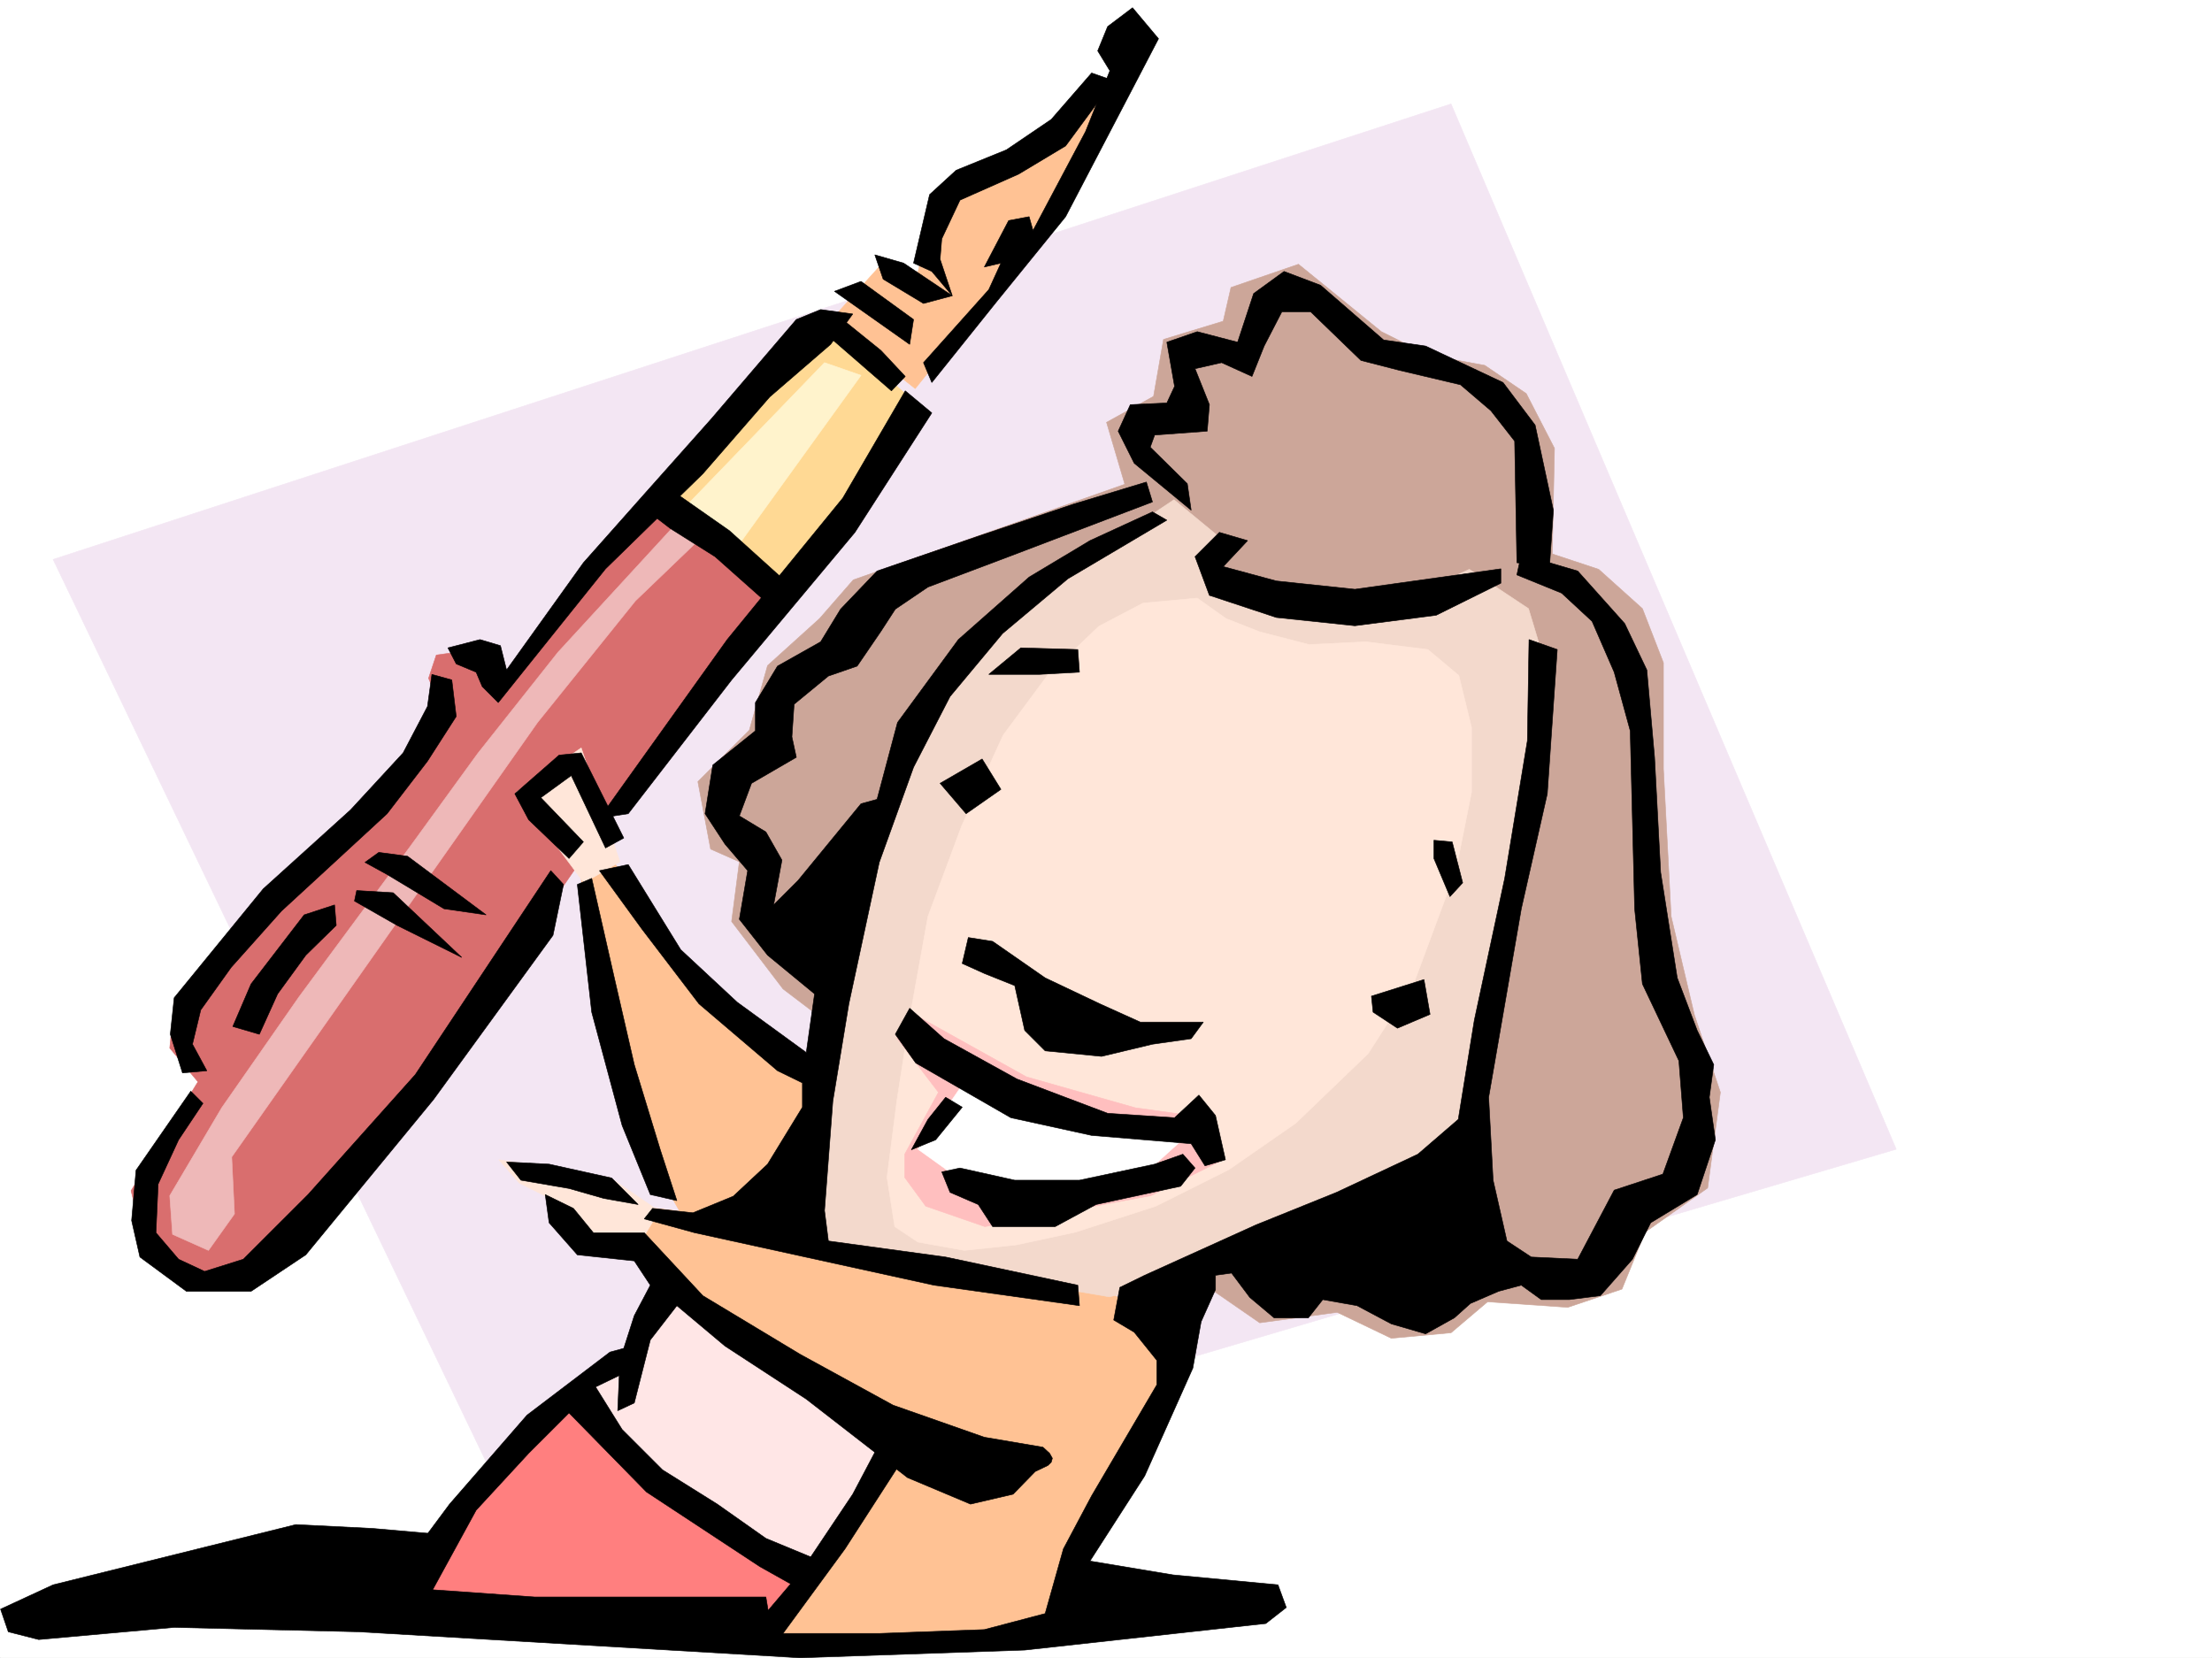
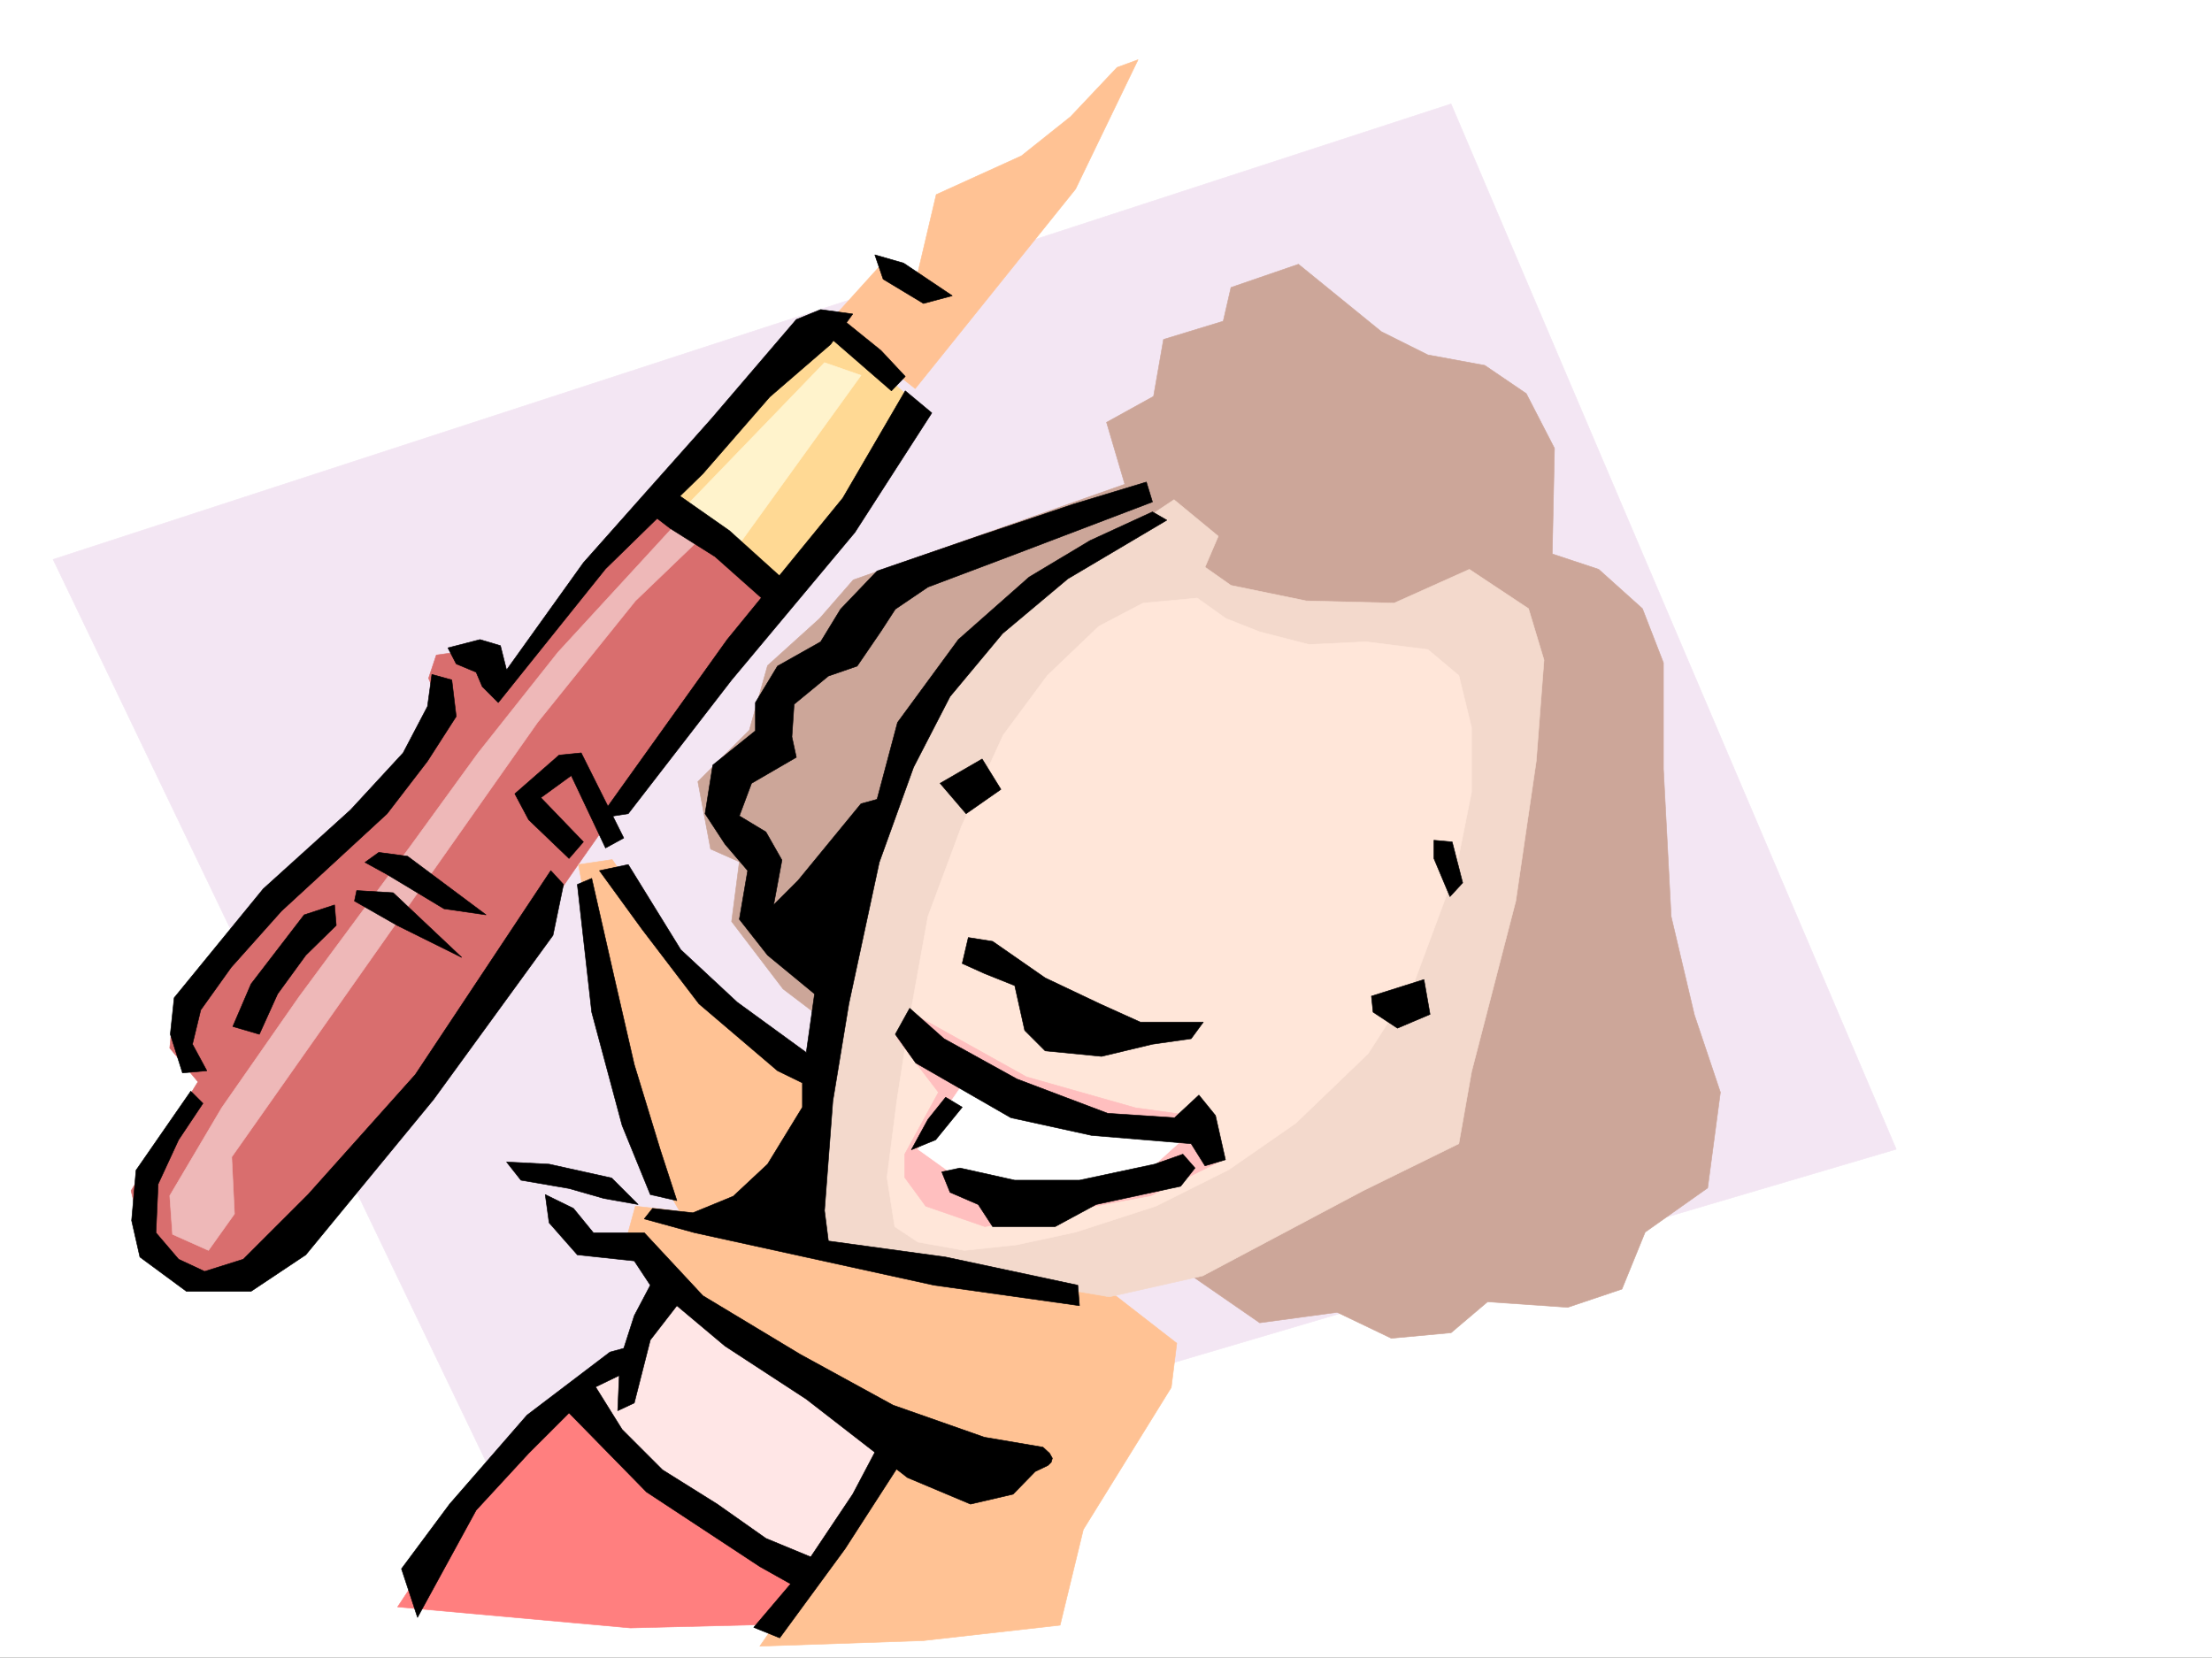
<svg xmlns="http://www.w3.org/2000/svg" width="2997.016" height="2246.668">
  <rect width="100%" height="100%" fill="#333333" stroke="none" />
  <defs>
    <clipPath id="a">
      <path d="M0 0h2997v2244.137H0Zm0 0" />
    </clipPath>
  </defs>
  <path fill="#fff" d="M0 2246.297h2997.016V0H0Zm0 0" />
  <g clip-path="url(#a)" transform="translate(0 2.16)">
-     <path fill="#fff" fill-rule="evenodd" stroke="#fff" stroke-linecap="square" stroke-linejoin="bevel" stroke-miterlimit="10" stroke-width=".743" d="M.742 2244.137h2995.531V-2.16H.743Zm0 0" />
-   </g>
+     </g>
  <path fill="#f3e6f3" fill-rule="evenodd" stroke="#f3e6f3" stroke-linecap="square" stroke-linejoin="bevel" stroke-miterlimit="10" stroke-width=".743" d="m71.945 757.992 1894.082-617.191 603.157 1416.394-1851.387 546.778Zm0 0" />
  <path fill="#d96e6e" fill-rule="evenodd" stroke="#d96e6e" stroke-linecap="square" stroke-linejoin="bevel" stroke-miterlimit="10" stroke-width=".743" d="M878.89 670.371 678.817 940.004l-35.191-59.902-52.473 7.468-10.476 31.477L598.66 961l-45.707 62.91-108.66 112.336-207.543 217.2-6.727 66.667 38.204 45.707-90.633 147.563 20.957 83.87 59.195 41.954 95.172-10.48 108.617-90.633 319.176-462.903 273.504-389.476zm0 0" />
  <path fill="#eeb8b8" fill-rule="evenodd" stroke="#eeb8b8" stroke-linecap="square" stroke-linejoin="bevel" stroke-miterlimit="10" stroke-width=".743" d="M917.09 708.57 756 883.816l-108.66 137.086-91.375 125.825-150.613 203.75-104.907 150.535-70.422 119.097 3.754 52.434 48.68 21.738 35.23-49.46-3.753-77.145 414.343-588.73L860.902 814.18l95.133-91.375zm0 0" />
  <path fill="#ffc294" fill-rule="evenodd" stroke="#ffc294" stroke-linecap="square" stroke-linejoin="bevel" stroke-miterlimit="10" stroke-width=".743" d="m1240.016 526.559 217.28-270.414 84.653-175.247-28.465 10.477-62.914 66.668-66.703 53.176-115.387 52.433-24.71 104.868-49.461-10.481-69.676 77.145zm0 0" />
  <path fill="#ffd994" fill-rule="evenodd" stroke="#ffd994" stroke-linecap="square" stroke-linejoin="bevel" stroke-miterlimit="10" stroke-width=".743" d="m1114.156 435.184-231.55 248.675 171.609 126.567 196.281-256.145zm0 0" />
  <path fill="#fff3cc" fill-rule="evenodd" stroke="#fff3cc" stroke-linecap="square" stroke-linejoin="bevel" stroke-miterlimit="10" stroke-width=".743" d="m1117.125 491.371-185.8 192.488 70.417 53.176 164.844-228.46zm0 0" />
  <path fill="#cca699" fill-rule="evenodd" stroke="#cca699" stroke-linecap="square" stroke-linejoin="bevel" stroke-miterlimit="10" stroke-width=".743" d="m2103.148 750.523 3.012-143.066-38.238-74.172-56.188-38.2-77.144-14.233-62.95-31.438-56.187-45.707-56.187-45.668-91.418 31.438-10.516 45.707-80.898 24.71-13.489 77.145-63.695 35.191 24.75 83.907-367.89 129.578-45.708 52.433-70.422 63.653-24.75 87.664-69.675 69.637 17.242 91.378 38.945 17.243-10.48 80.898 69.675 91.375 87.665 66.664 558.191 385.723 104.906-14.23 73.43 35.187 80.898-7.469 49.461-41.953 108.66 7.508 73.43-24.711 31.434-77.184 84.691-59.902 17.242-129.578-35.226-104.863-31.477-133.332-10.48-199.997V898.051l-28.465-73.39-59.195-53.18zm0 0" />
  <path fill="#ff7f7f" fill-rule="evenodd" stroke="#ff7f7f" stroke-linecap="square" stroke-linejoin="bevel" stroke-miterlimit="10" stroke-width=".743" d="M783.719 1880.008 661.57 1991.637l-122.85 185.726 315.422 28.465 270.492-6.726 20.957-112.336zm0 0" />
  <path fill="#ffc294" fill-rule="evenodd" stroke="#ffc294" stroke-linecap="square" stroke-linejoin="bevel" stroke-miterlimit="10" stroke-width=".743" d="m829.43 1164.711 80.898 119.098 73.43 83.87 154.363 98.141 456.297 354.286-7.504 59.902-119.14 192.527-31.434 129.578-185.844 20.957-221.031 7.508 38.98-56.187 31.477-87.625-252.508-403.746 13.488-48.68 59.942 6.766-45.707-80.157-56.188-203.75-35.23-185.723zm0 0" />
  <path fill="#ffe6e6" fill-rule="evenodd" stroke="#ffe6e6" stroke-linecap="square" stroke-linejoin="bevel" stroke-miterlimit="10" stroke-width=".743" d="m896.094 1749.688-35.192 88.402-77.183 41.918 105.648 132.586 210.555 126.566 112.375-203.71zm0 0" />
-   <path fill="#ffe6d9" fill-rule="evenodd" stroke="#ffe6d9" stroke-linecap="square" stroke-linejoin="bevel" stroke-miterlimit="10" stroke-width=".743" d="m893.121 1641.105-66.703-45.707-150.574-23.968 27.722 31.476 49.422 24.711 34.485 62.91 73.43 3.754zm-53.215-473.382-52.433-154.29-87.66 59.903 91.414 122.852zm0 0" />
  <path fill="#f3d9cc" fill-rule="evenodd" stroke="#f3d9cc" stroke-linecap="square" stroke-linejoin="bevel" stroke-miterlimit="10" stroke-width=".743" d="m1590.668 677.094-168.602 112.375-98.14 90.633-77.184 109.363-48.68 119.058-49.46 136.344-27.723 137.043-17.242 136.344-7.469 130.32 10.48 34.446 122.891 35.23 168.559 20.957 104.906 17.984 126.605-28.464 217.317-115.344 129.617-63.692 17.207-97.359 59.938-231.434 27.722-189.52 10.52-137.042-21-69.676-80.153-53.18-101.894 45.711-119.137-3.011-101.898-20.957-35.227-24.75 17.984-41.918zm0 0" />
  <path fill="#ffe6d9" fill-rule="evenodd" stroke="#ffe6d9" stroke-linecap="square" stroke-linejoin="bevel" stroke-miterlimit="10" stroke-width=".743" d="m1622.14 810.426-73.43 6.765-59.937 31.434-69.68 66.668-59.937 80.898-56.187 122.852-45.707 122.813-24.008 133.331-17.95 115.344-13.488 104.867 10.48 66.665 31.473 20.956 62.915 11.262 70.457-7.507 80.156-17.243 108.656-35.191 98.887-49.422 90.672-62.91 98.14-94.387 62.953-98.144 56.184-151.278 20.961-104.863V985.71l-17.207-70.418-41.953-35.191-83.95-10.477-77.144 3.711-66.703-17.203-45.707-17.985zm0 0" />
  <path fill="#ffbfbf" fill-rule="evenodd" stroke="#ffbfbf" stroke-linecap="square" stroke-linejoin="bevel" stroke-miterlimit="10" stroke-width=".743" d="m1240.016 1375.188 150.613 83.906 147.605 41.918 101.895 14.23 17.203 56.188-98.14 48.68-224.786 41.952-80.156-27.722-28.465-38.942v-31.476l45.707-83.871-56.187-73.39zm0 0" />
  <path fill="#fff" fill-rule="evenodd" stroke="#fff" stroke-linecap="square" stroke-linejoin="bevel" stroke-miterlimit="10" stroke-width=".743" d="m1306.684 1465.82 143.886 52.434 168.563 10.477-70.422 63.656-206.8 35.23-98.142-70.422zm0 0" />
-   <path fill-rule="evenodd" stroke="#000" stroke-linecap="square" stroke-linejoin="bevel" stroke-miterlimit="10" stroke-width=".743" d="m2099.394 767.73 5.243-76.402-24.711-115.348-43.442-57.671-104.906-49.422-56.93-8.25-85.433-74.133-49.461-18.73-41.211 29.953-21.7 65.921-54.702-14.234-41.211 14.234 10.48 59.903-10.48 22.48-49.461 2.23-16.461 35.97 21.699 43.44 77.184 63.657-5.239-35.933-50.203-49.461 5.98-16.461 71.204-5.243 2.968-35.968-19.468-48.68 35.969-8.21 41.21 18.687 16.465-41.172 24.004-46.45h38.946l68.191 65.922 52.434 13.489 82.421 19.472 41.211 35.192 32.22 41.21 3.01 164.766zm-409.062-35.19-33 35.19 71.945 19.47 106.391 11.26 197.805-27.722v19.473l-87.66 43.441-110.145 14.23-106.39-11.222-90.676-29.988-19.47-52.434 32.962-32.922zm-350.648 181.265 43.441-35.97 77.184 2.267 2.226 30.695-54.7 3.008zM1262.5 518.309l87.66-109.364 93.645-115.343 98.926-189.477 26.937-51.691-35.187-41.954-33.747 25.493-13.449 32.922 16.461 26.98-32.96 82.383-71.161 134.074-5.281-18.73-27.719 5.238-32.965 62.953 22.484-5.277-16.46 35.968-88.446 98.887zm0 0" />
-   <path fill-rule="evenodd" stroke="#000" stroke-linecap="square" stroke-linejoin="bevel" stroke-miterlimit="10" stroke-width=".743" d="m1237.75 356.516 21.738-92.864 35.973-32.96 68.191-27.723 60.684-41.172 54.7-62.914 29.948 10.48-65.18 88.367-63.69 38.2-79.415 35.23-24.71 52.43-2.266 27.683 16.5 49.461-27.723-32.96zm-71.164 24.75 71.164 51.648-5.238 33.707-101.895-71.906zm0 0" />
  <path fill-rule="evenodd" stroke="#000" stroke-linecap="square" stroke-linejoin="bevel" stroke-miterlimit="10" stroke-width=".743" d="m1185.316 345.293 38.985 11.223 65.922 44.218-38.985 10.48-54.66-32.96zm-62.949 110.105 85.434 74.172 18.726-19.511-32.96-35.188-54.7-44.183zM905.828 661.375l82.426 57.676 84.687 76.398-29.988 24.711-74.172-65.922-60.683-38.199-32.22-24.71zm367.895 399.996 56.968-32.96 25.453 41.171-47.195 32.961zm584.425 288.359 71.165-22.48 8.25 47.191-44.184 18.73-33-21.737zm109.402-208.988 14.235 55.445-17.246 18.727-21.738-51.687v-24.711zm-663.84 164.77 8.25-35.192 32.962 5.239 71.164 49.46 74.172 35.192 54.699 24.71h85.434l-16.5 22.485-52.434 7.465-68.934 16.5-76.437-7.504-27.723-27.722-13.488-60.645-41.215-16.5zm0 0" />
  <path fill-rule="evenodd" stroke="#000" stroke-linecap="square" stroke-linejoin="bevel" stroke-miterlimit="10" stroke-width=".743" d="m1232.512 1366.191 46.449 41.215 98.922 54.66 122.851 46.45 90.676 5.984 32.961-30.695 22.48 27.683 13.493 59.942-27.723 8.25-18.73-29.989-134.856-11.222-109.402-23.969-128.871-74.133-27.723-38.945zm2.265 191.75 22.485-41.175 23.969-29.989 22.48 13.489-35.973 44.183zm0 0" />
  <path fill-rule="evenodd" stroke="#000" stroke-linecap="square" stroke-linejoin="bevel" stroke-miterlimit="10" stroke-width=".743" d="m1553.207 653.125-98.922 29.992-128.875 43.438-137.082 47.156-49.46 51.691-26.981 44.223-58.453 32.922-29.953 49.46v38.2l-57.711 46.414-10.477 65.922 26.977 41.21 30.734 35.935-11.262 65.921 38.239 48.68 63.656 52.434-11.223 79.41-93.644-68.192-76.442-71.12-71.16-115.344-38.984 8.21 57.714 79.41 77.145 101.114 106.39 90.633 33.743 16.46v32.962l-47.196 77.144-46.488 43.442-54.66 22.484-54.703-5.984-11.262 14.234 68.192 18.727 324.414 71.125 197.062 27.718-2.226-27.718-179.079-38.164-158.863-21.739-5.242-41.21 11.262-148.31 21.699-131.804 41.21-191.746 46.454-128.836 49.46-95.871 71.204-85.395 88.402-74.133 134.114-79.414-19.473-11.222-84.688 38.945-82.425 49.422-95.871 84.652-82.422 112.332-27.723 104.125-21.742 5.98-85.434 104.126-32.96 32.96 11.261-60.683-21.738-38.2-35.973-21.702 16.5-44.18 60.684-35.23-5.985-27.723 2.973-44.184 46.453-38.199 38.98-13.488 32.22-47.156 19.472-29.989 44.223-29.953 109.363-41.21 194.832-74.134zm0 0" />
  <path fill-rule="evenodd" stroke="#000" stroke-linecap="square" stroke-linejoin="bevel" stroke-miterlimit="10" stroke-width=".743" d="m1300.7 1582.652 74.175 16.5h87.66l101.895-21.742 38.238-13.488 16.465 18.73-19.473 24.711-114.64 24.75-55.446 29.95h-84.652l-19.512-29.95-38.2-16.5-11.222-27.722zm-614.376-8.211 57.672 2.97 84.688 18.73 35.972 35.972-46.488-8.25-47.195-13.492-65.18-11.219zm158.824-438.937-57.675-115.344-29.989 3.008-59.941 52.394 18.73 35.231 54.7 52.434 19.472-22.485-57.672-59.902 41.211-29.988 46.45 98.14zm-62.914 62.91 19.473 173.02 41.211 153.543 38.2 93.644 35.972 8.25-22.48-68.93-35.231-115.347-27.723-120.582-29.949-131.848zm373.133-772.969-43.48-5.98-32.961 13.45L963.543 567.77l-90.676 101.855-82.422 92.863-104.12 145.297-8.255-32.922-27.718-8.25-43.442 11.223 11.223 21.738 26.976 11.223 8.25 19.469 21.704 21.742 33-41.211 112.37-140.059L952.32 641.906l90.633-104.125 82.422-71.16zm0 0" />
  <path fill-rule="evenodd" stroke="#000" stroke-linecap="square" stroke-linejoin="bevel" stroke-miterlimit="10" stroke-width=".743" d="m1226.527 529.57-84.652 145.297-156.594 191.746-173.097 241.91 38.984-5.98 140.094-181.27 167.074-199.957L1262.5 559.52Zm-713.3 625.406 38.984 5.239 106.39 79.41-56.968-8.25-77.145-46.45-29.992-16.46zm-29.95 51.688 49.461 2.973 92.903 87.664-87.664-43.442-57.711-32.96zm-167.859 184.242 24.754-57.675 71.902-93.606 41.211-13.488 2.27 27.722-41.211 40.43-38.203 52.434-24.75 54.699zm0 0" />
  <path fill-rule="evenodd" stroke="#000" stroke-linecap="square" stroke-linejoin="bevel" stroke-miterlimit="10" stroke-width=".743" d="m280.23 1450.844-19.472-35.973 11.222-46.41 41.211-57.672 68.192-76.402 65.922-60.684 77.183-71.16 54.7-71.164 38.945-60.645-5.985-49.46-26.976-7.47-5.985 43.442-33 62.914-71.16 77.14-118.394 107.098-120.625 147.563-5.238 49.46 16.5 52.395zm-21.742 27.722 16.504 16.461-33.004 49.422-27.718 59.942-2.973 65.921 30.691 35.934 35.23 16.5 52.434-16.5 87.7-87.625 145.336-162.535 183.574-276.399 17.242 18.727-14.27 68.934-161.836 222.441-173.054 210.473-74.172 49.426h-87.664l-62.95-46.415-11.222-49.46 5.98-68.153zm480.266 140.055 5.242 38.203 38.238 43.438 77.145 8.254 21.738 32.921-21.738 41.212-19.473 60.683-2.972 68.148 22.445-10.476 21.738-85.395 35.973-46.453 65.18 54.703 110.144 71.903 137.125 106.355 85.395 35.93 57.71-13.45 29.95-30.73 17.246-8.25 4.496-4.46 1.484-5.278-3.754-6.723-8.992-8.254-79.414-13.488-123.633-43.437-125.863-68.895-131.844-79.414-79.453-85.355h-68.933l-26.938-32.961zm0 0" />
  <path fill-rule="evenodd" stroke="#000" stroke-linecap="square" stroke-linejoin="bevel" stroke-miterlimit="10" stroke-width=".743" d="m1226.527 1972.164-81.68 126.566-88.406 120.586-35.226-14.234 62.95-74.133 71.202-106.351 49.422-93.645zm0 0" />
  <path fill-rule="evenodd" stroke="#000" stroke-linecap="square" stroke-linejoin="bevel" stroke-miterlimit="10" stroke-width=".743" d="m806.945 1879.262 35.973 57.676 54.7 54.699 74.175 46.41 65.922 46.453 74.172 30.691-27.723 38.204-54.7-30.696-153.585-101.113-104.906-107.094-54.7 54.664-71.164 77.14-79.41 145.298-21.738-65.883 65.18-87.664 104.902-120.582 112.375-85.395 29.988-8.21-3.008 32.96zm0 0" />
-   <path fill-rule="evenodd" stroke="#000" stroke-linecap="square" stroke-linejoin="bevel" stroke-miterlimit="10" stroke-width=".743" d="m400.852 2065.77-120.622 29.953-208.285 51.687-71.203 32.961 10.48 30.695 41.212 10.516 183.574-16.5 250.238 5.984 597.918 35.23 304.2-10.48 326.679-35.972 27.723-21.7-11.223-30.734-142.363-13.488-112.41-18.73 74.171-115.344 65.22-146.04 11.222-62.91 19.469-43.441v-19.473l21.742-3.007 24.71 32.96 32.962 27.72h46.449l19.512-24.712 46.449 8.211 46.453 24.711 46.45 13.492 38.944-21.703 21.739-19.469 38.203-16.5 30.73-8.25 26.98 19.508h38.2l41.953-5.277 43.48-49.422 24.712-49.422 62.953-38.203 24.71-74.172-8.25-57.672 6.02-44.183-22.48-46.45-26.98-71.125-22.485-143.066-8.25-155.812-10.477-118.356-29.992-62.914-63.652-71.16-76.442-22.445-5.98 27.722 60.683 24.711 41.211 38.203 29.95 68.895 21.738 79.41 5.984 241.168 10.516 101.855 49.422 104.125 6.023 77.145-27.723 76.402-65.96 21.739-49.422 93.605-62.953-2.973-32.961-21.738-18.727-82.383-6.023-112.375 44.222-255.402 35.23-155.813 13.489-195.46-38.238-13.489-2.23 137.043-30.731 186.508-41.215 192.531-21.7 134.07-54.698 47.157-110.145 51.691-109.402 44.184-150.614 68.187-33.703 16.461-8.254 44.184 27.723 16.5 30.734 38.203v32.961l-88.406 150.535-38.238 71.902-24.711 87.625-82.426 21.739-142.363 5.238h-145.332l-8.25-49.422H724.523l-148.347-10.516 22.484-74.132-93.644-8.25zm0 0" />
</svg>